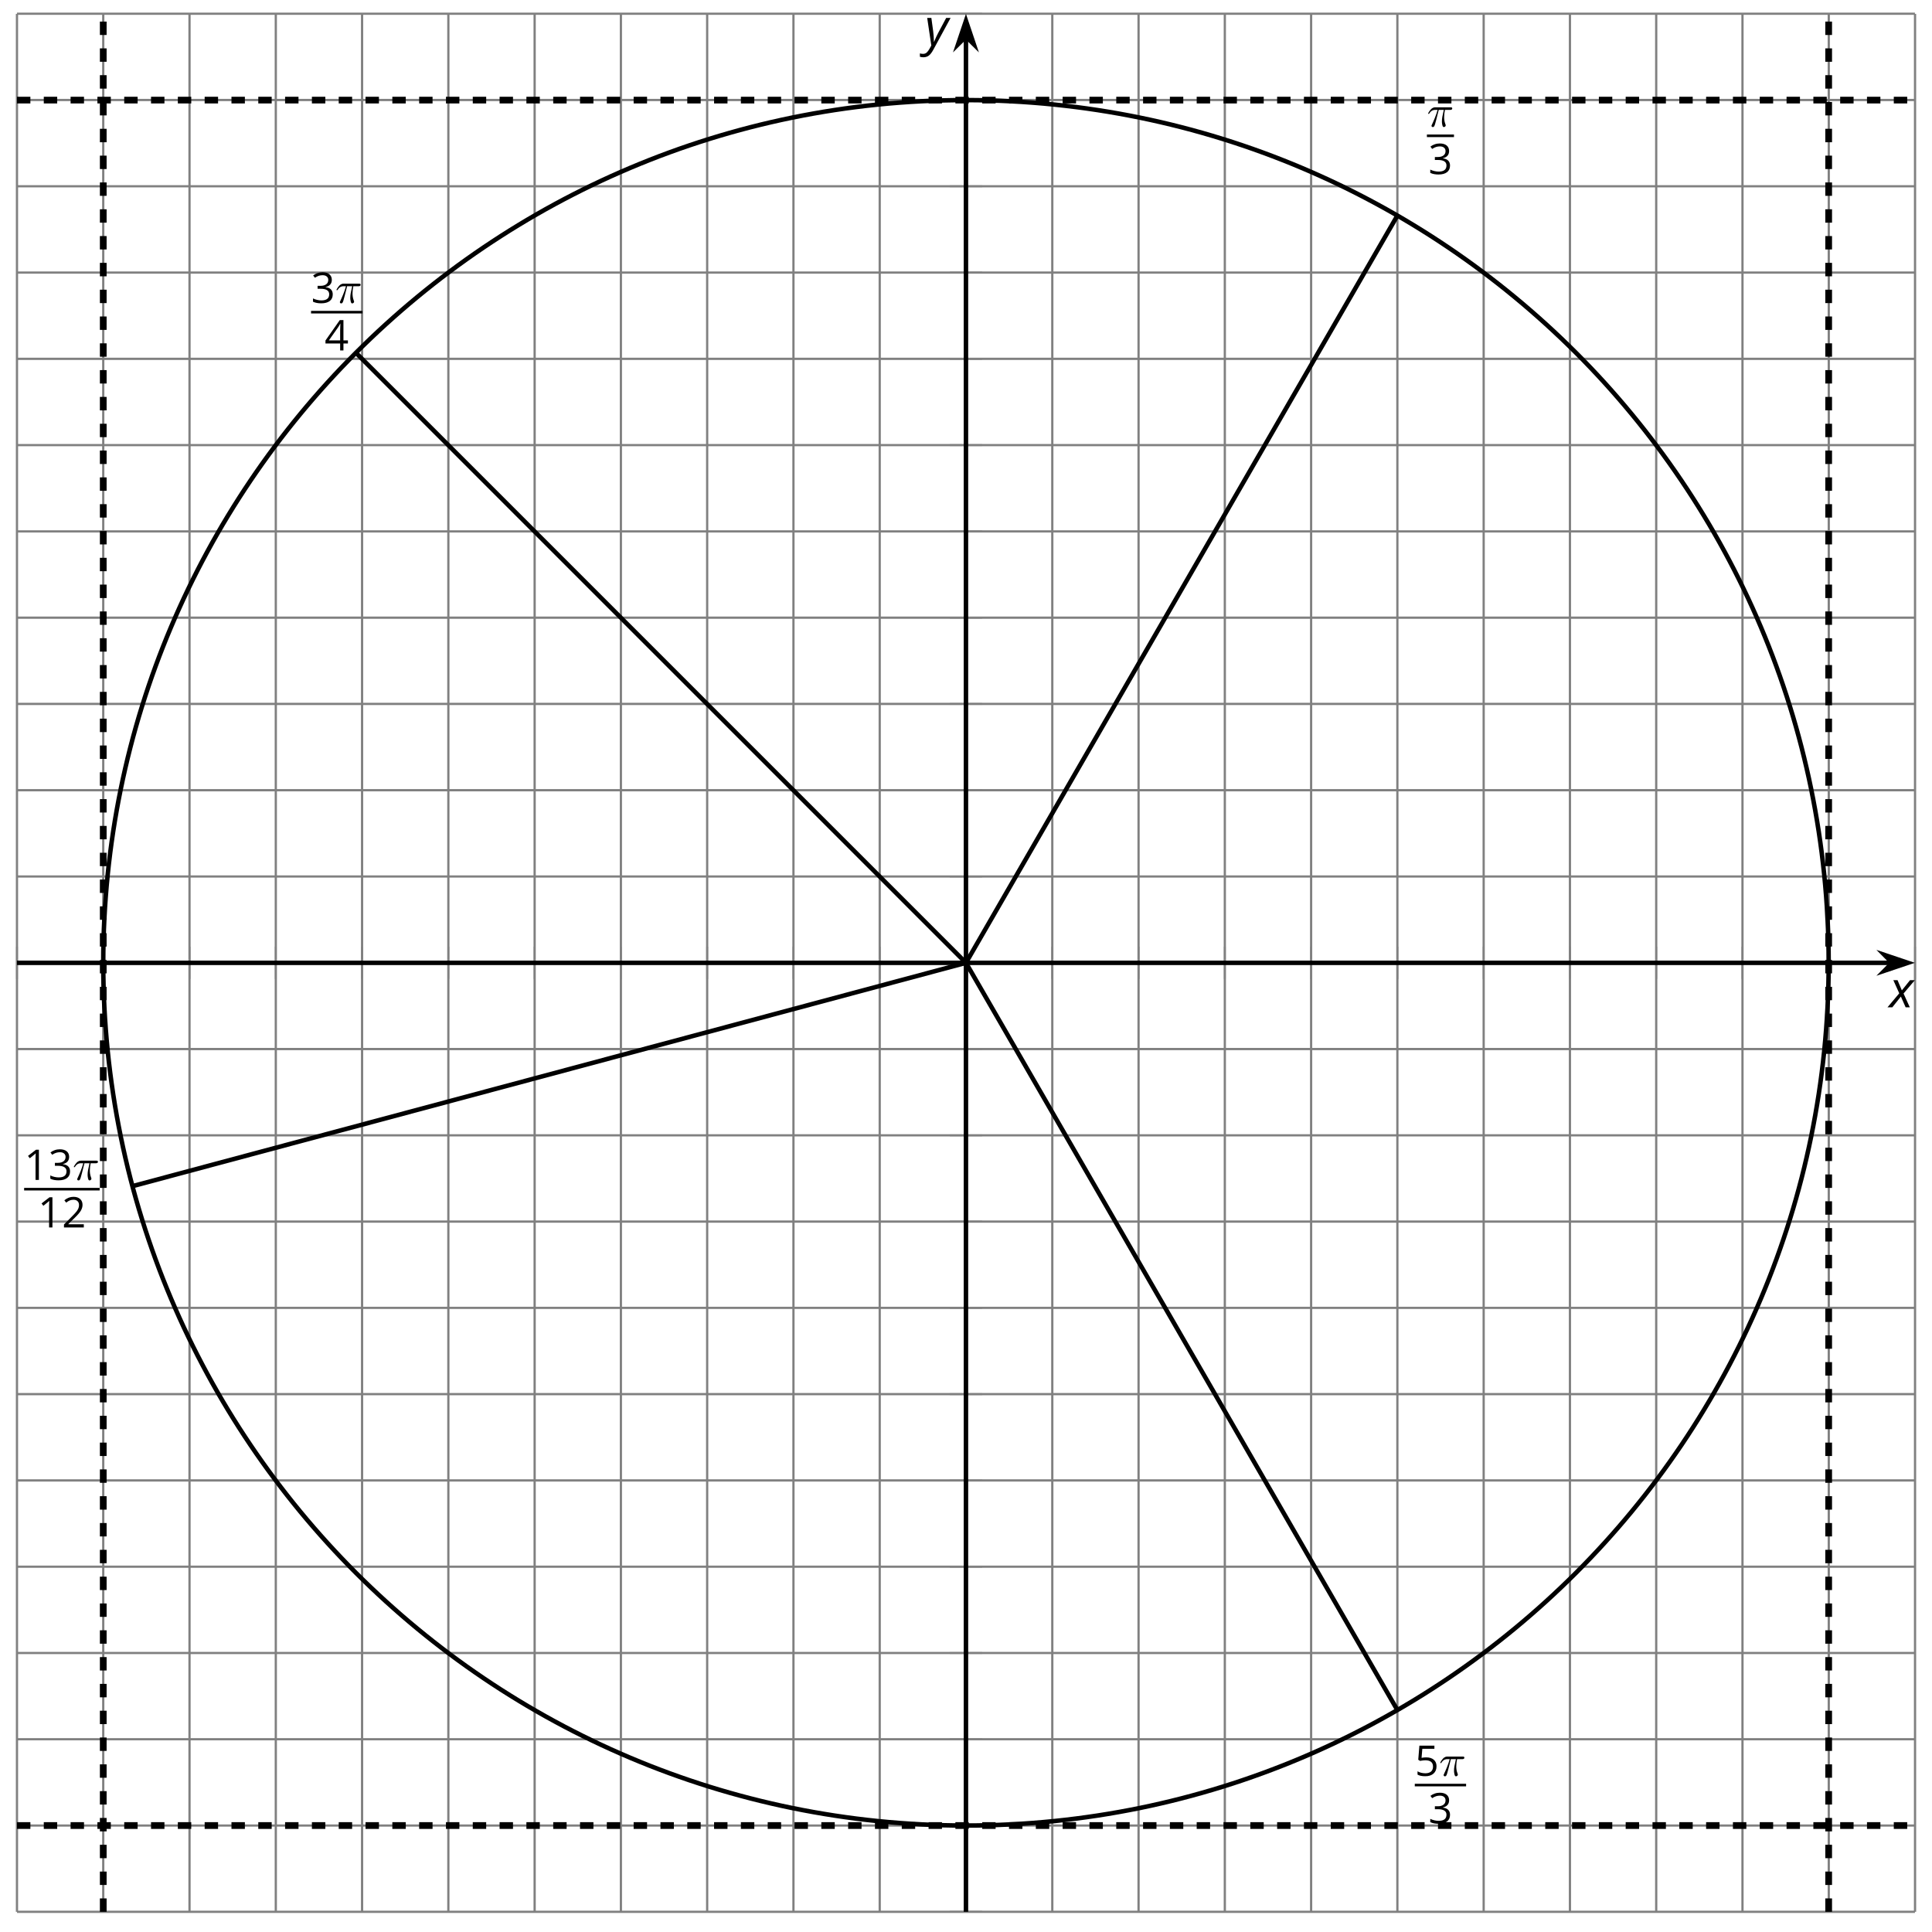
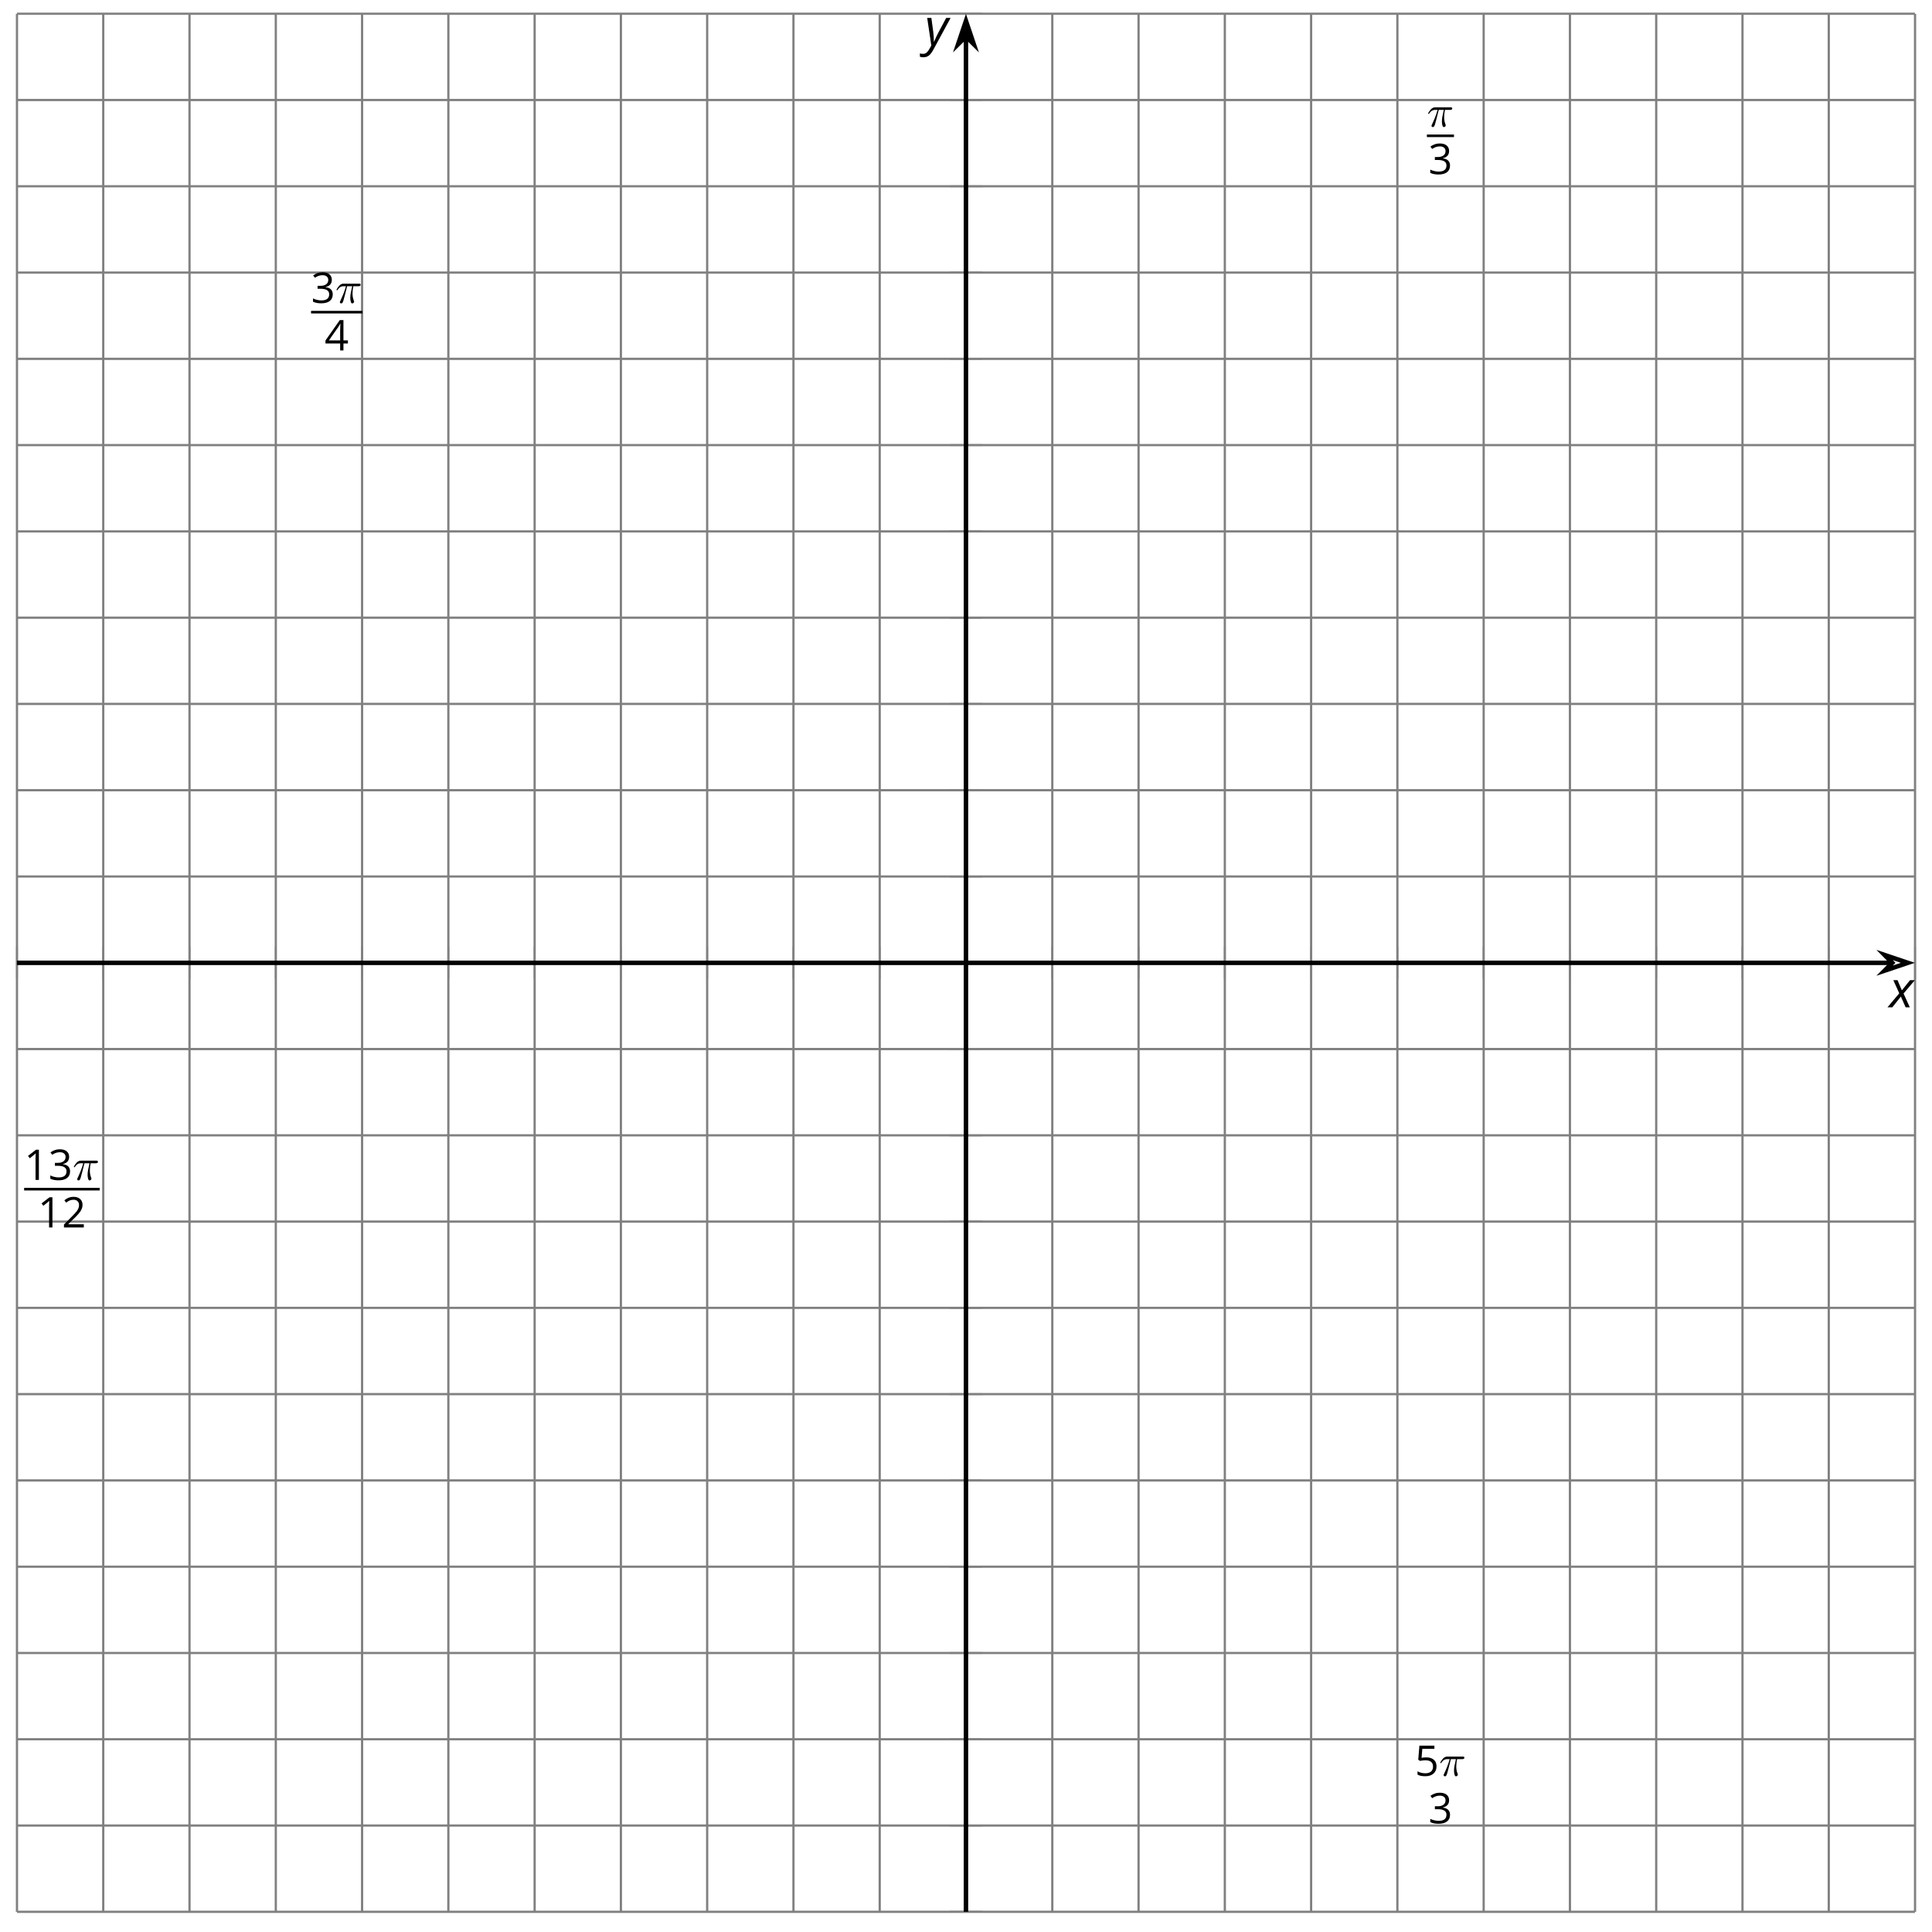
<svg xmlns="http://www.w3.org/2000/svg" xmlns:xlink="http://www.w3.org/1999/xlink" height="430.762pt" version="1.1" viewBox="-72 -72 430.762 430.762" width="430.762pt">
  <defs>
    <clipPath id="clip1">
-       <path d="M-68.215 354.258H354.957V-68.914H-68.215Z" />
-     </clipPath>
+       </clipPath>
    <path d="M3.292 0V-6.731H2.647L0.866 -5.355L1.271 -4.83C1.92 -5.359 2.288 -5.658 2.366 -5.727S2.518 -5.866 2.583 -5.93C2.56 -5.576 2.546 -5.198 2.546 -4.797V0H3.292Z" id="g9-17" />
    <path d="M4.885 0V-0.709H1.423V-0.746L2.896 -2.187C3.554 -2.827 4.001 -3.352 4.24 -3.771S4.599 -4.609 4.599 -5.037C4.599 -5.585 4.42 -6.018 4.061 -6.344C3.702 -6.667 3.204 -6.828 2.574 -6.828C1.842 -6.828 1.169 -6.57 0.548 -6.054L0.953 -5.534C1.262 -5.778 1.538 -5.944 1.786 -6.036C2.04 -6.128 2.302 -6.174 2.583 -6.174C2.97 -6.174 3.273 -6.068 3.49 -5.856C3.706 -5.649 3.817 -5.364 3.817 -5.005C3.817 -4.751 3.775 -4.512 3.688 -4.291S3.471 -3.844 3.301 -3.61S2.772 -2.988 2.233 -2.44L0.46 -0.658V0H4.885Z" id="g9-18" />
    <path d="M4.632 -5.147C4.632 -5.668 4.452 -6.077 4.088 -6.381C3.725 -6.676 3.218 -6.828 2.564 -6.828C2.164 -6.828 1.786 -6.768 1.427 -6.639C1.064 -6.519 0.746 -6.344 0.47 -6.128L0.856 -5.612C1.192 -5.829 1.487 -5.976 1.75 -6.054S2.288 -6.174 2.583 -6.174C2.97 -6.174 3.278 -6.082 3.499 -5.893C3.729 -5.704 3.84 -5.447 3.84 -5.12C3.84 -4.71 3.688 -4.388 3.379 -4.153C3.071 -3.923 2.657 -3.808 2.132 -3.808H1.459V-3.149H2.122C3.407 -3.149 4.047 -2.739 4.047 -1.925C4.047 -1.013 3.467 -0.557 2.302 -0.557C2.007 -0.557 1.694 -0.594 1.363 -0.672C1.036 -0.746 0.723 -0.856 0.433 -0.999V-0.272C0.714 -0.138 0.999 -0.041 1.298 0.009C1.593 0.064 1.92 0.092 2.274 0.092C3.094 0.092 3.725 -0.083 4.171 -0.424C4.618 -0.769 4.839 -1.266 4.839 -1.906C4.839 -2.353 4.71 -2.716 4.448 -2.993S3.785 -3.439 3.246 -3.508V-3.545C3.688 -3.637 4.029 -3.821 4.273 -4.093C4.512 -4.365 4.632 -4.719 4.632 -5.147Z" id="g9-19" />
    <path d="M5.203 -1.547V-2.242H4.204V-6.768H3.393L0.198 -2.215V-1.547H3.471V0H4.204V-1.547H5.203ZM3.471 -2.242H0.962L3.066 -5.235C3.195 -5.428 3.333 -5.672 3.481 -5.967H3.518C3.485 -5.414 3.471 -4.917 3.471 -4.48V-2.242Z" id="g9-20" />
    <path d="M2.564 -4.111C2.215 -4.111 1.865 -4.075 1.51 -4.006L1.68 -6.027H4.374V-6.731H1.027L0.773 -3.582L1.169 -3.329C1.657 -3.416 2.049 -3.462 2.339 -3.462C3.49 -3.462 4.065 -2.993 4.065 -2.053C4.065 -1.57 3.913 -1.202 3.619 -0.948C3.315 -0.695 2.896 -0.566 2.357 -0.566C2.049 -0.566 1.731 -0.608 1.413 -0.681C1.096 -0.764 0.829 -0.87 0.612 -1.008V-0.272C1.013 -0.028 1.588 0.092 2.348 0.092C3.126 0.092 3.739 -0.106 4.18 -0.502C4.627 -0.898 4.848 -1.446 4.848 -2.141C4.848 -2.753 4.646 -3.232 4.236 -3.582C3.831 -3.936 3.273 -4.111 2.564 -4.111Z" id="g9-21" />
    <path d="M2.58 -2.398L3.641 0H4.569L3.177 -3.077L5.691 -6.055H4.619L2.796 -3.779L1.834 -6.055H0.895L2.215 -3.122L-0.409 0H0.669L2.58 -2.398Z" id="g4-88" />
    <path d="M0.541 -6.055L1.459 0.099L1.039 0.851C0.834 1.215 0.624 1.492 0.409 1.68C0.199 1.862 -0.061 1.956 -0.365 1.956C-0.613 1.956 -0.856 1.923 -1.088 1.856V2.602C-0.84 2.68 -0.58 2.718 -0.315 2.718C0.155 2.718 0.558 2.597 0.895 2.348S1.569 1.663 1.912 1.028L5.757 -6.055H4.774L2.978 -2.691C2.884 -2.53 2.746 -2.243 2.553 -1.829S2.199 -1.044 2.072 -0.724H2.039C2.039 -1.028 2.022 -1.425 1.989 -1.923C1.95 -2.414 1.917 -2.79 1.878 -3.044L1.47 -6.055H0.541Z" id="g4-89" />
    <path d="M2.64 -3.716H3.766C3.437 -2.242 3.347 -1.813 3.347 -1.146C3.347 -0.996 3.347 -0.727 3.427 -0.389C3.527 0.05 3.636 0.11 3.786 0.11C3.985 0.11 4.194 -0.07 4.194 -0.269C4.194 -0.329 4.194 -0.349 4.135 -0.488C3.846 -1.205 3.846 -1.853 3.846 -2.132C3.846 -2.66 3.915 -3.198 4.025 -3.716H5.161C5.29 -3.716 5.649 -3.716 5.649 -4.055C5.649 -4.294 5.44 -4.294 5.25 -4.294H1.913C1.694 -4.294 1.315 -4.294 0.877 -3.826C0.528 -3.437 0.269 -2.979 0.269 -2.929C0.269 -2.919 0.269 -2.829 0.389 -2.829C0.468 -2.829 0.488 -2.869 0.548 -2.949C1.036 -3.716 1.614 -3.716 1.813 -3.716H2.381C2.062 -2.511 1.524 -1.305 1.106 -0.399C1.026 -0.249 1.026 -0.229 1.026 -0.159C1.026 0.03 1.186 0.11 1.315 0.11C1.614 0.11 1.694 -0.169 1.813 -0.538C1.953 -0.996 1.953 -1.016 2.082 -1.514L2.64 -3.716Z" id="g10-25" />
  </defs>
  <g id="page1">
    <path d="M-68.215 354.258V-68.914M-48.98 354.258V-68.914M-29.746 354.258V-68.914M-10.508 354.258V-68.914M8.73 354.258V-68.914M27.965 354.258V-68.914M47.203 354.258V-68.914M66.437 354.258V-68.914M85.672 354.258V-68.914M104.91 354.258V-68.914M124.144 354.258V-68.914M162.621 354.258V-68.914M181.855 354.258V-68.914M201.089 354.258V-68.914M220.328 354.258V-68.914M239.562 354.258V-68.914M258.8 354.258V-68.914M278.035 354.258V-68.914M297.273 354.258V-68.914M316.507 354.258V-68.914M335.746 354.258V-68.914M354.98 354.258V-68.914" fill="none" stroke="#808080" stroke-linejoin="bevel" stroke-miterlimit="10.037" stroke-width="0.5" />
    <path d="M-68.215 354.258H354.957M-68.215 335.023H354.957M-68.215 315.785H354.957M-68.215 296.551H354.957M-68.215 277.312H354.957M-68.215 258.078H354.957M-68.215 238.84H354.957M-68.215 219.605H354.957M-68.215 200.367H354.957M-68.215 181.133H354.957M-68.215 161.898H354.957M-68.215 123.422H354.957M-68.215 104.187H354.957M-68.215 84.949H354.957M-68.215 65.715H354.957M-68.215 46.48H354.957M-68.215 27.242H354.957M-68.215 8.008H354.957M-68.215 -11.231H354.957M-68.215 -30.469H354.957M-68.215 -49.703H354.957M-68.215 -68.938H354.957" fill="none" stroke="#808080" stroke-linejoin="bevel" stroke-miterlimit="10.037" stroke-width="0.5" />
    <path d="M-68.215 146.273V139.07M-48.98 146.273V139.07M-29.746 146.273V139.07M-10.508 146.273V139.07M8.73 146.273V139.07M27.965 146.273V139.07M47.203 146.273V139.07M66.437 146.273V139.07M85.672 146.273V139.07M104.91 146.273V139.07M124.144 146.273V139.07M162.621 146.273V139.07M181.855 146.273V139.07M201.089 146.273V139.07M220.328 146.273V139.07M239.562 146.273V139.07M258.8 146.273V139.07M278.035 146.273V139.07M297.273 146.273V139.07M316.507 146.273V139.07M335.746 146.273V139.07M354.98 146.273V139.07" fill="none" stroke="#808080" stroke-linejoin="bevel" stroke-miterlimit="10.037" stroke-width="0.4" />
    <path d="M139.769 354.258H146.972M139.769 335.023H146.972M139.769 315.785H146.972M139.769 296.551H146.972M139.769 277.312H146.972M139.769 258.078H146.972M139.769 238.84H146.972M139.769 219.605H146.972M139.769 200.367H146.972M139.769 181.133H146.972M139.769 161.898H146.972M139.769 123.422H146.972M139.769 104.187H146.972M139.769 84.949H146.972M139.769 65.715H146.972M139.769 46.48H146.972M139.769 27.242H146.972M139.769 8.008H146.972M139.769 -11.231H146.972M139.769 -30.469H146.972M139.769 -49.703H146.972M139.769 -68.938H146.972" fill="none" stroke="#808080" stroke-linejoin="bevel" stroke-miterlimit="10.037" stroke-width="0.4" />
    <path d="M-68.215 142.672H349.664" fill="none" stroke="#000000" stroke-linejoin="bevel" stroke-miterlimit="10.037" stroke-width="1" />
-     <path d="M353.383 142.672L348.192 140.925L349.914 142.672L348.192 144.418Z" />
    <path d="M353.383 142.672L348.192 140.925L349.914 142.672L348.192 144.418Z" fill="none" stroke="#000000" stroke-miterlimit="10.037" stroke-width="1" />
    <path d="M143.371 354.258V-63.621" fill="none" stroke="#000000" stroke-linejoin="bevel" stroke-miterlimit="10.037" stroke-width="1" />
    <path d="M143.371 -67.34L141.625 -62.148L143.371 -63.871L145.117 -62.148Z" />
    <path d="M143.371 -67.34L141.625 -62.148L143.371 -63.871L145.117 -62.148Z" fill="none" stroke="#000000" stroke-miterlimit="10.037" stroke-width="1" />
    <path clip-path="url(#clip1)" d="M-48.98 354.258V-68.914" fill="none" stroke="#000000" stroke-dasharray="2.989,2.989" stroke-linejoin="bevel" stroke-miterlimit="10.037" stroke-width="1.5" />
    <path clip-path="url(#clip1)" d="M335.722 354.258V-68.914" fill="none" stroke="#000000" stroke-dasharray="2.989,2.989" stroke-linejoin="bevel" stroke-miterlimit="10.037" stroke-width="1.5" />
    <path clip-path="url(#clip1)" d="M-68.215 -49.68H354.957" fill="none" stroke="#000000" stroke-dasharray="2.989,2.989" stroke-linejoin="bevel" stroke-miterlimit="10.037" stroke-width="1.5" />
    <path clip-path="url(#clip1)" d="M-68.215 335.023H354.957" fill="none" stroke="#000000" stroke-dasharray="2.989,2.989" stroke-linejoin="bevel" stroke-miterlimit="10.037" stroke-width="1.5" />
    <path clip-path="url(#clip1)" d="M335.722 142.672C335.722 36.437 249.605 -49.68 143.371 -49.68C37.136 -49.68 -48.98 36.437 -48.98 142.672C-48.98 248.906 37.136 335.023 143.371 335.023C249.605 335.023 335.722 248.906 335.722 142.672Z" fill="none" stroke="#000000" stroke-linejoin="bevel" stroke-miterlimit="10.037" stroke-width="1" />
    <path clip-path="url(#clip1)" d="M143.371 142.672L239.547 -23.91" fill="none" stroke="#000000" stroke-linejoin="bevel" stroke-miterlimit="10.037" stroke-width="1" />
    <g transform="matrix(1 0 0 1 309.379 -387.884)">
      <use x="-63.234" xlink:href="#g10-25" y="344.103" />
    </g>
    <rect height="0.574" transform="matrix(1 0 0 1 309.379 -387.884)" width="6.036" x="-63.234" y="345.878" />
    <g transform="matrix(1 0 0 1 309.379 -387.884)">
      <use x="-62.918" xlink:href="#g9-19" y="354.699" />
    </g>
    <path clip-path="url(#clip1)" d="M143.371 142.672L7.359 6.66" fill="none" stroke="#000000" stroke-linejoin="bevel" stroke-miterlimit="10.037" stroke-width="1" />
    <g transform="matrix(1 0 0 1 60.585 -348.566)">
      <use x="-63.234" xlink:href="#g9-19" y="344.103" />
      <use x="-57.83" xlink:href="#g10-25" y="344.103" />
    </g>
    <rect height="0.574" transform="matrix(1 0 0 1 60.585 -348.566)" width="11.441" x="-63.234" y="345.878" />
    <g transform="matrix(1 0 0 1 60.585 -348.566)">
      <use x="-60.215" xlink:href="#g9-20" y="354.699" />
    </g>
    <path clip-path="url(#clip1)" d="M143.371 142.672L-42.426 192.457" fill="none" stroke="#000000" stroke-linejoin="bevel" stroke-miterlimit="10.037" stroke-width="1" />
    <g transform="matrix(1 0 0 1 -3.387 -153.026)">
      <use x="-63.234" xlink:href="#g9-17" y="344.103" />
      <use x="-57.83" xlink:href="#g9-19" y="344.103" />
      <use x="-52.425" xlink:href="#g10-25" y="344.103" />
    </g>
    <rect height="0.574" transform="matrix(1 0 0 1 -3.387 -153.026)" width="16.845" x="-63.234" y="345.878" />
    <g transform="matrix(1 0 0 1 -3.387 -153.026)">
      <use x="-60.215" xlink:href="#g9-17" y="354.699" />
      <use x="-54.811" xlink:href="#g9-18" y="354.699" />
    </g>
    <path clip-path="url(#clip1)" d="M143.371 142.672L239.547 309.254" fill="none" stroke="#000000" stroke-linejoin="bevel" stroke-miterlimit="10.037" stroke-width="1" />
    <g transform="matrix(1 0 0 1 306.677 -20.164)">
      <use x="-63.234" xlink:href="#g9-21" y="344.103" />
      <use x="-57.83" xlink:href="#g10-25" y="344.103" />
    </g>
-     <rect height="0.574" transform="matrix(1 0 0 1 306.677 -20.164)" width="11.441" x="-63.234" y="345.878" />
    <g transform="matrix(1 0 0 1 306.677 -20.164)">
      <use x="-60.215" xlink:href="#g9-19" y="354.699" />
    </g>
    <g transform="matrix(1 0 0 1 413.673 -197.159)">
      <use x="-64.429" xlink:href="#g4-88" y="349.752" />
    </g>
    <g transform="matrix(1 0 0 1 198.618 -411.7)">
      <use x="-64.429" xlink:href="#g4-89" y="349.752" />
    </g>
  </g>
</svg>